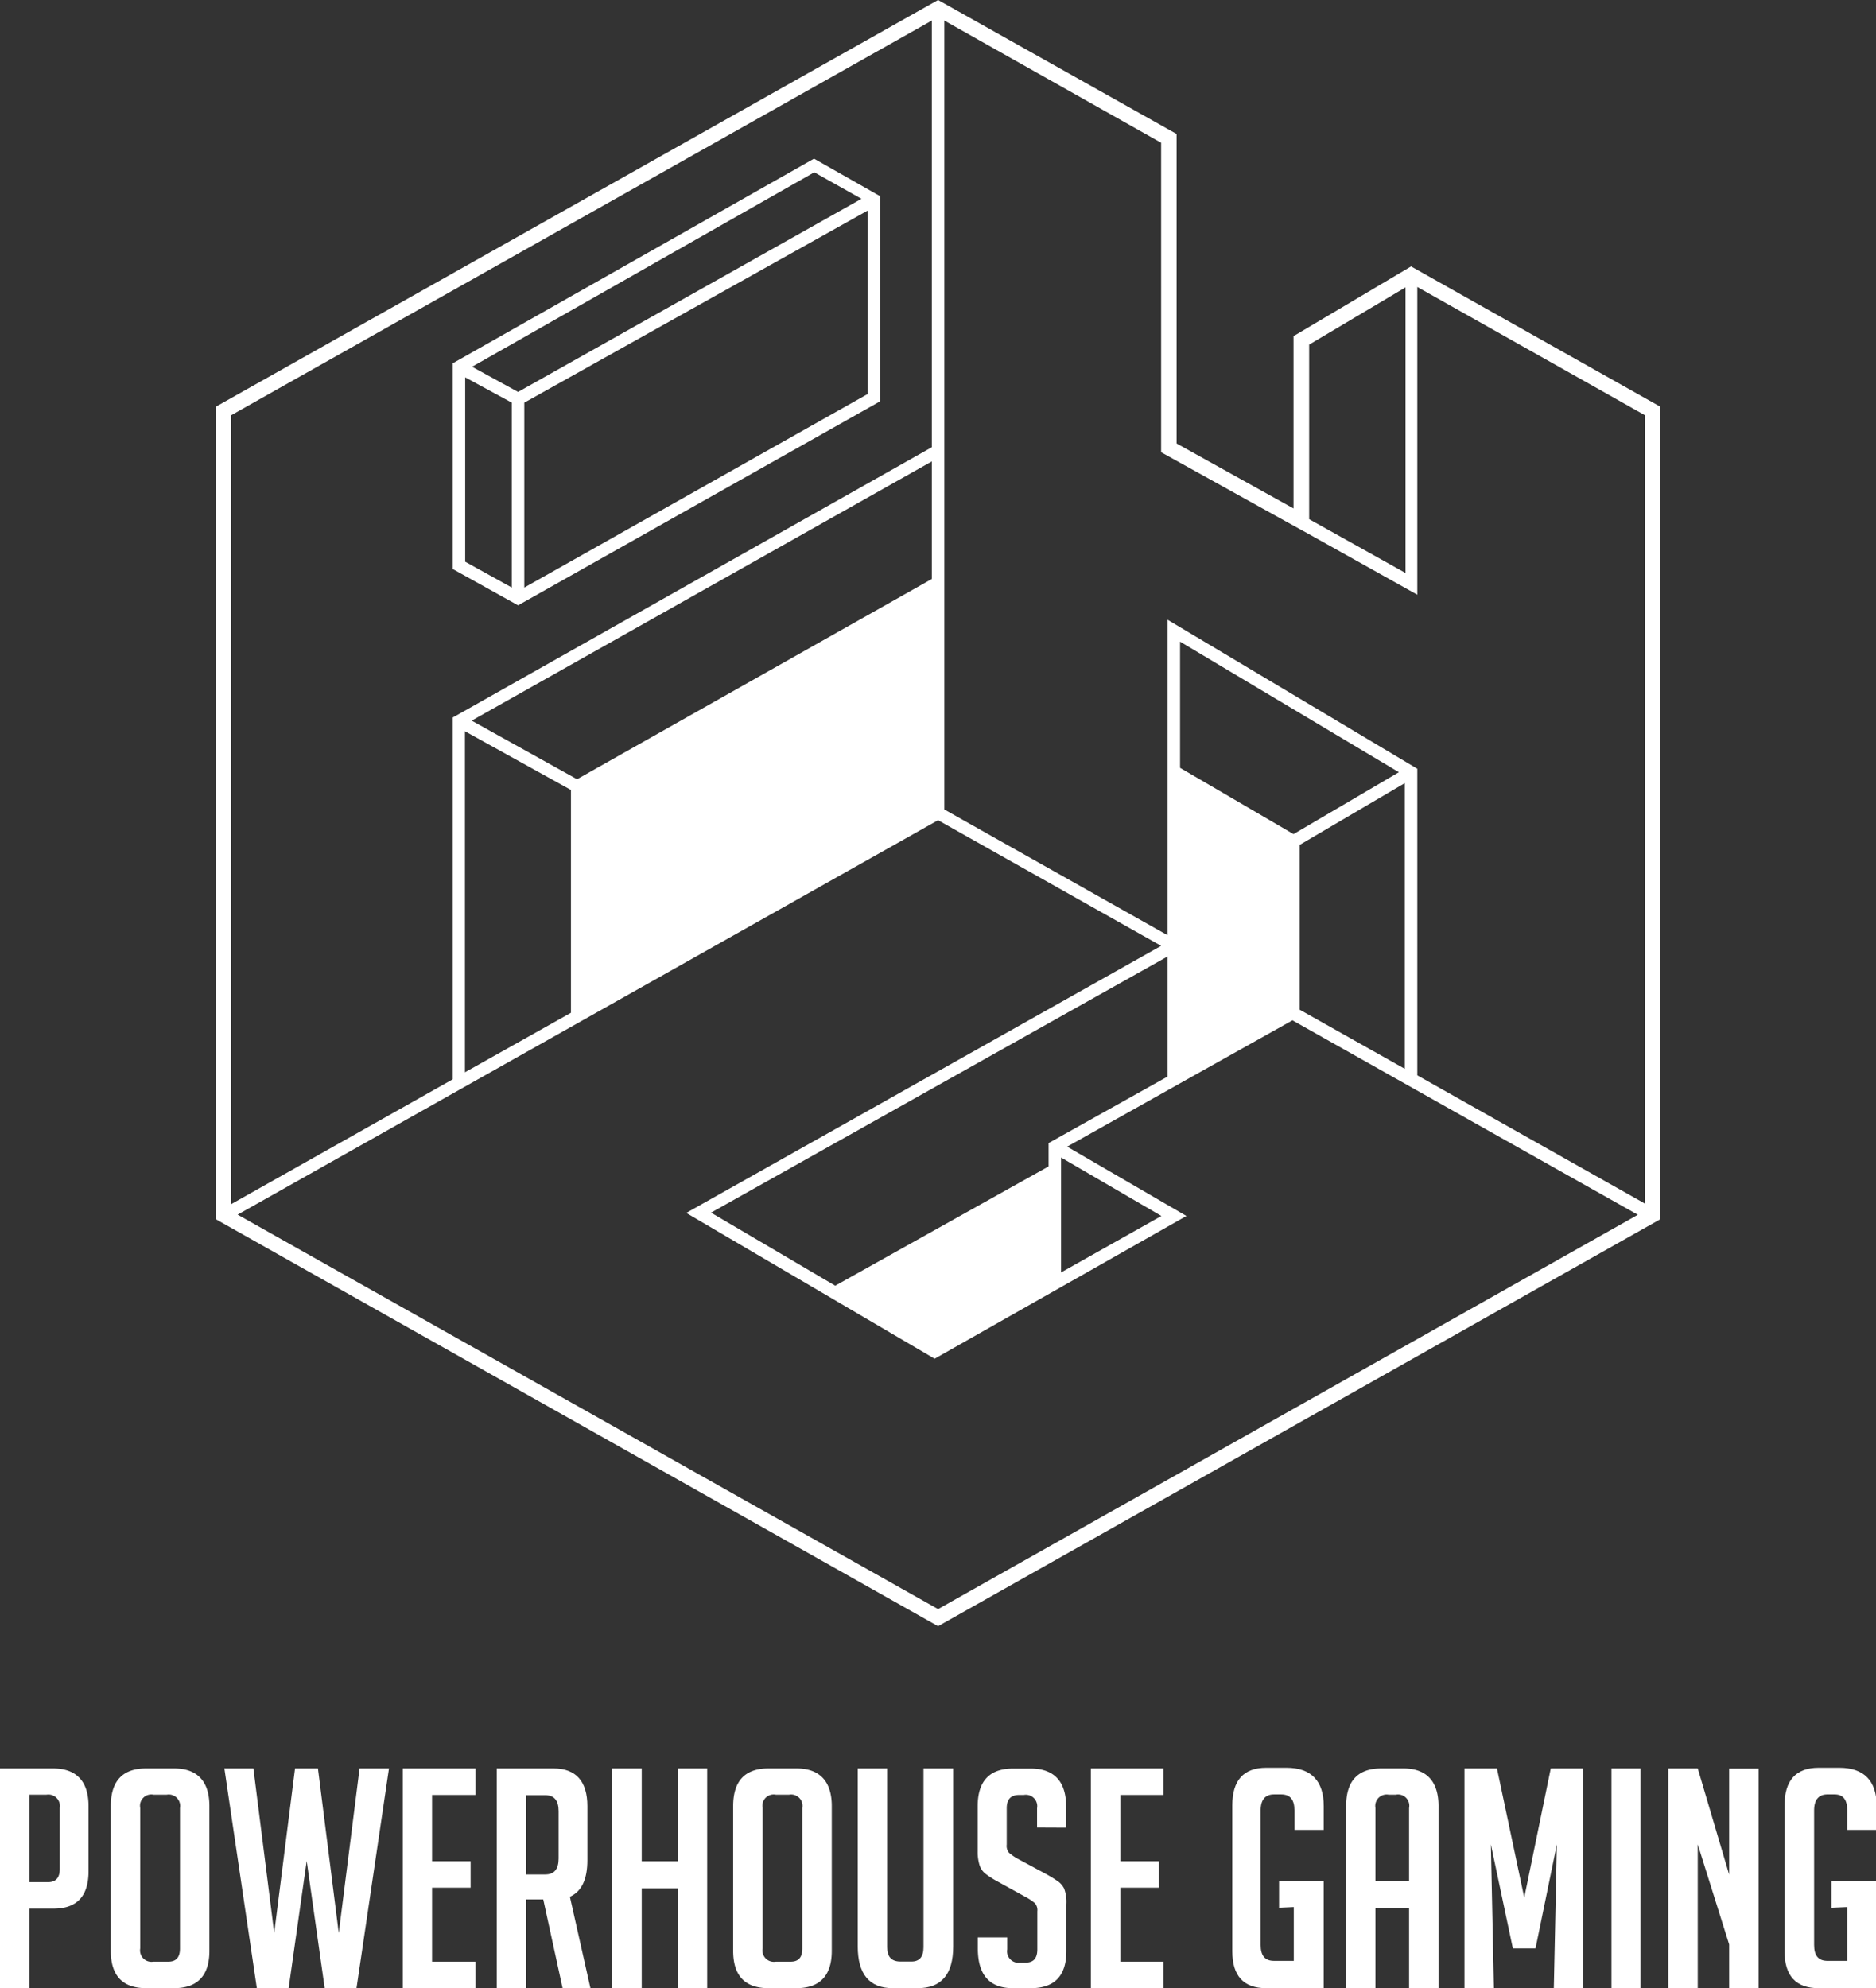
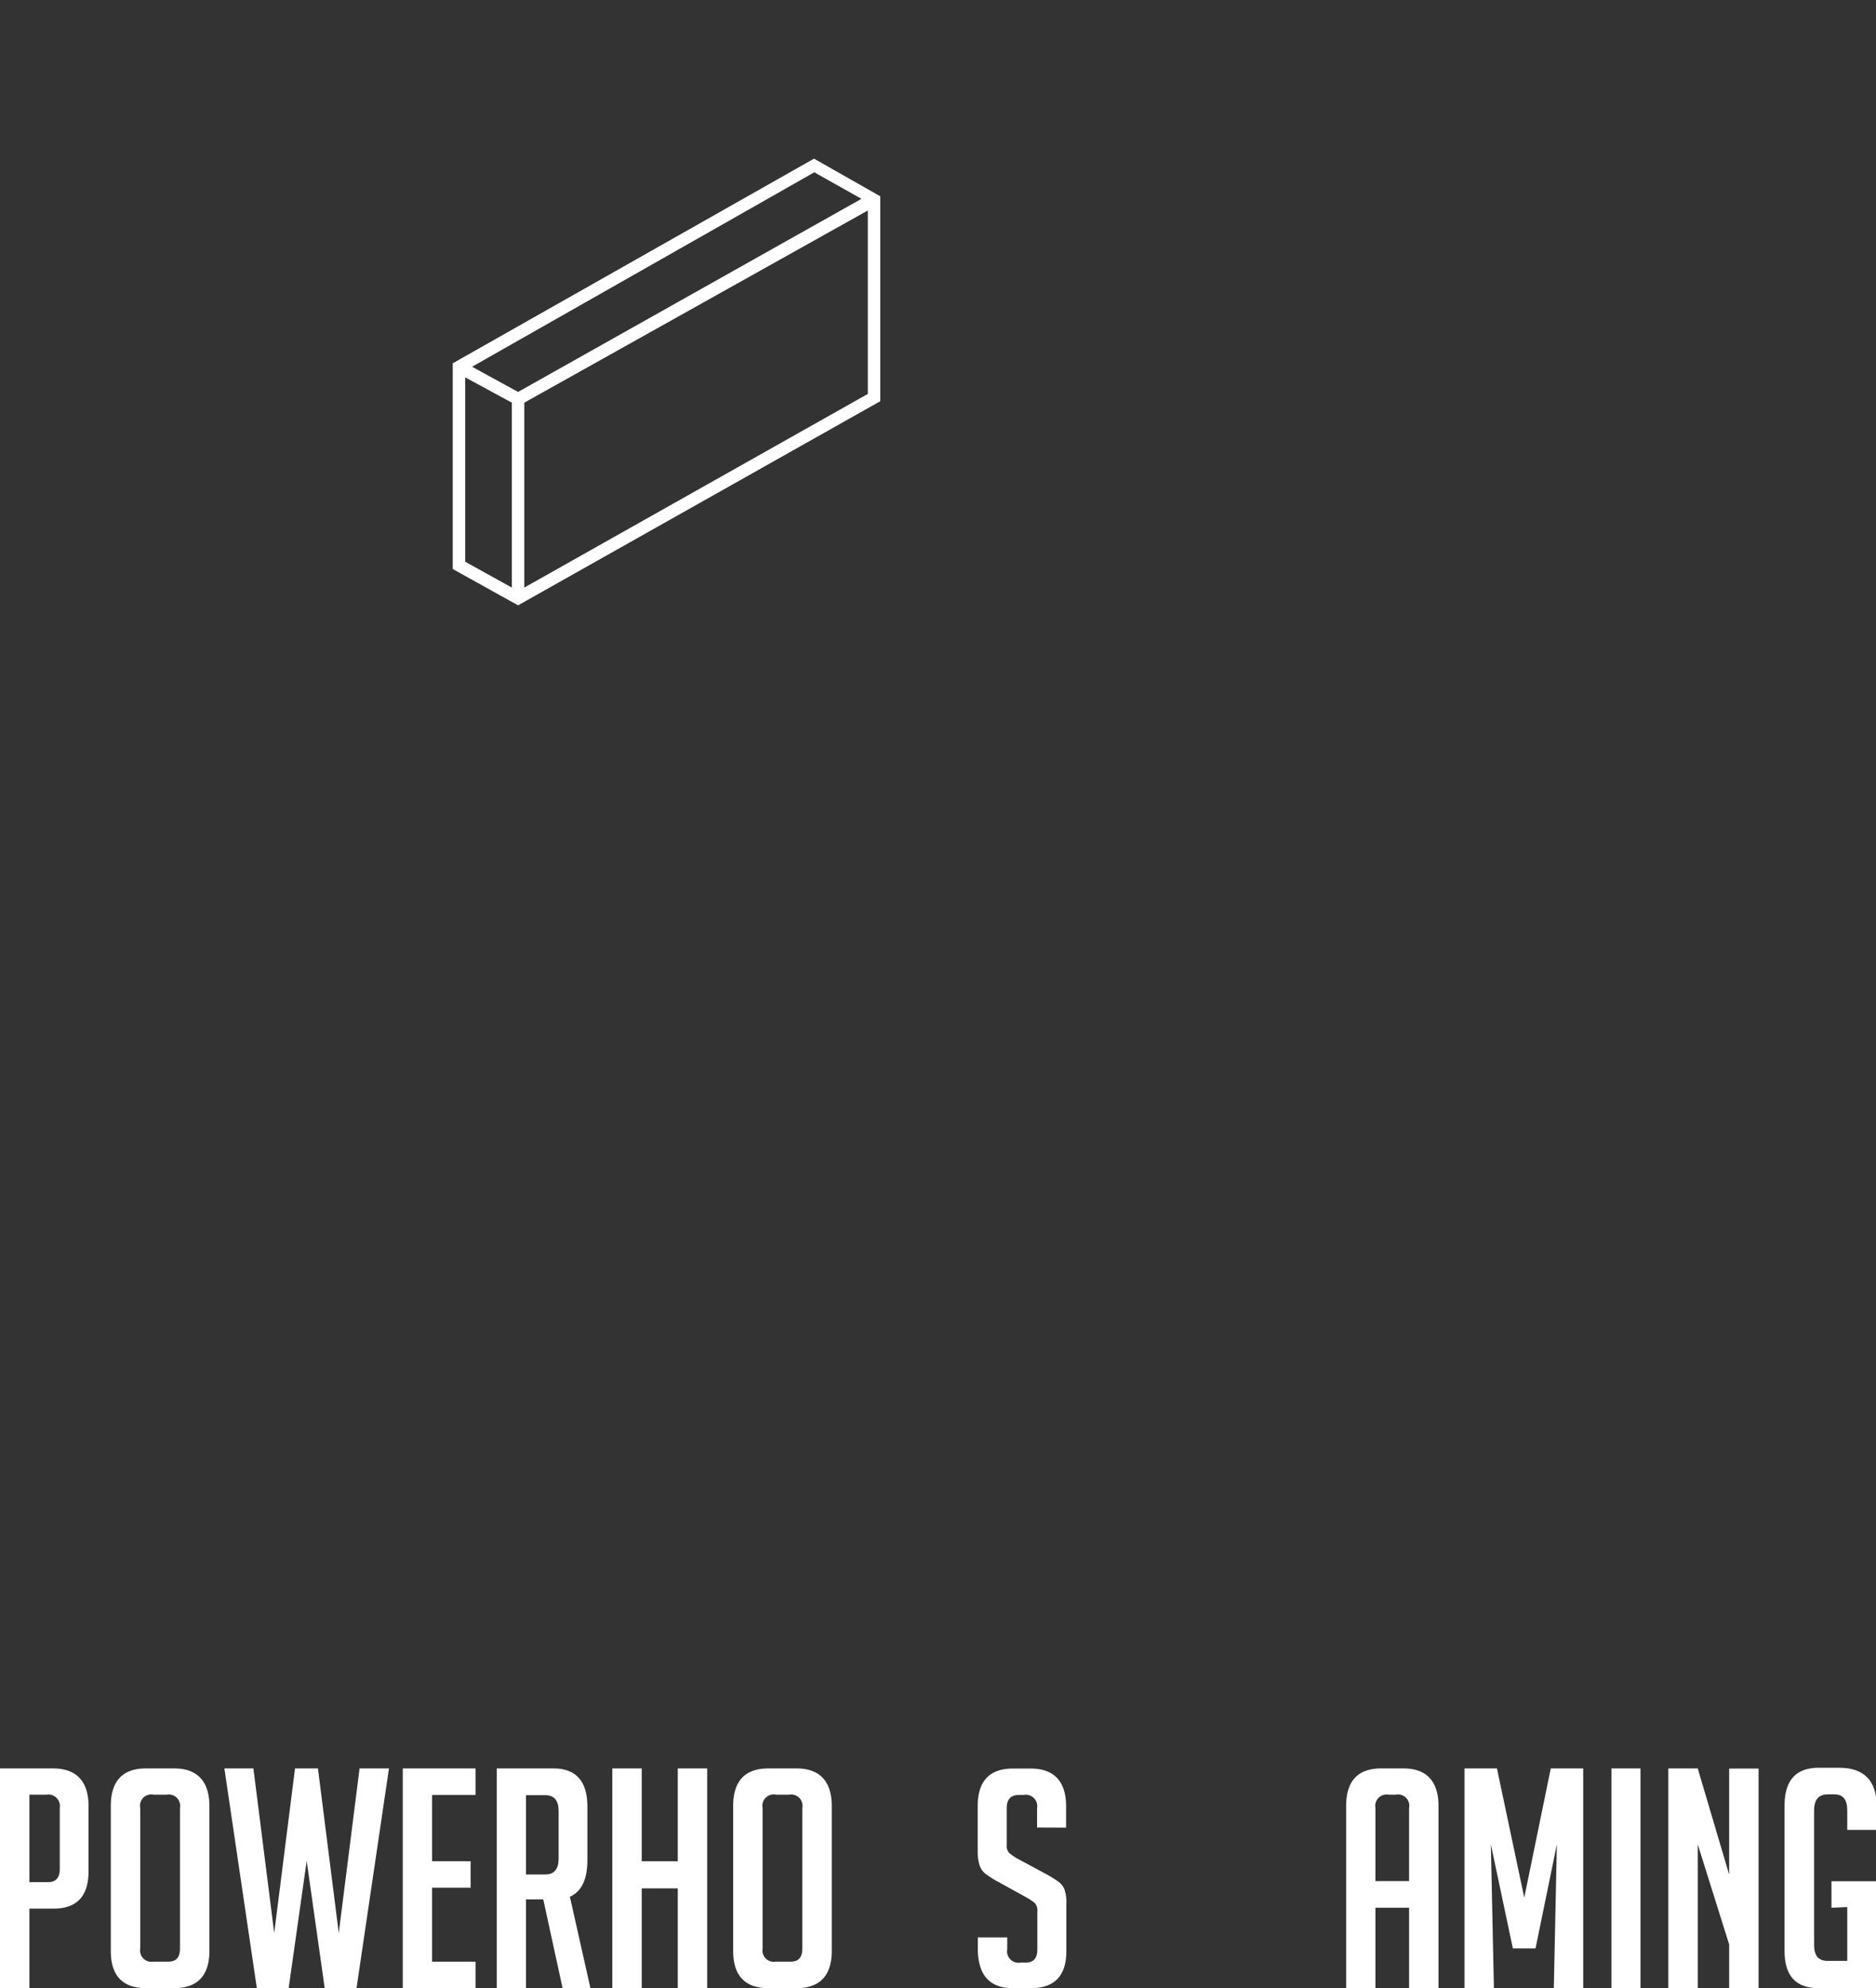
<svg xmlns="http://www.w3.org/2000/svg" viewBox="0 0 141.55 150">
  <rect x="0" y="0" width="141.55" height="150" fill="#333333" stroke="none" />
  <defs>
    <style>.a{fill:#fff;}</style>
  </defs>
  <title>Power-House-Gaming</title>
-   <path class="a" d="M110.69,20.1l-8.87,5.26v13L93,33.46V10.11L75,0,20.53,30.67V92L75,122.69,129.47,92V30.67ZM103,38.38V26l7.27-4.32V43.23L103,39.17ZM21.66,31.33,74.53,1.55V33.74L38.62,54l-.24.13V81.43L21.66,90.85Zm26.1,27.46-7.95-4.42L74.53,34.81v8.87Zm-.46.81V76.41l-8,4.49V55.17ZM75,121.4,22.15,91.64,75,61.88l16.83,9.48L56,91.51l18.74,11,19-10.77-9-5.23,10-5.61,7-3.92,9.34,5.26v0l16.72,9.41Zm8.34-35.16V88l-16.1,9-9.37-5.51L92.32,72.16v9.06Zm.94,1.09,7.57,4.41L84.28,96Zm17.54-24.4-8.56-5V48.41l16.51,9.85Zm8.4-3.85V80.64l-7.93-4.46V63.74Zm18.12,31.73-17.18-9.68V58L92.32,46.76v23.8L75.47,61.07V1.55l16.36,9.22V34.12l.58.32,8.87,4.92,1.67.92h0l8.21,4.59V21.65l17.18,9.68Z" transform="translate(-4.22)" />
  <path class="a" d="M70.64,30.27V14.81l-5-2.84L38.38,27.41V42.93l4.93,2.74Zm-.94-.55L43.78,44.33V30.38L69.7,15.88ZM42.84,44.33l-3.52-1.95V28.47l3.52,1.91Zm-3-16.66L65.66,13l3.56,2L43.31,29.57Z" transform="translate(-4.22)" />
  <path class="a" d="M4.22,133.42h4c1.79,0,2.68,1,2.68,2.84v4.92c0,1.88-.88,2.82-2.65,2.82H6.44v6H4.22ZM6.44,142H7.85c.58,0,.88-.33.88-1V136.4a.87.87,0,0,0-1-1H6.44Z" transform="translate(-4.22)" />
  <path class="a" d="M15.26,150c-1.79,0-2.68-.94-2.68-2.82V136.26c0-1.89.89-2.84,2.66-2.84h2.12c1.77,0,2.66,1,2.66,2.84v10.92c0,1.88-.9,2.82-2.68,2.82Zm.53-2h1.13c.59,0,.88-.32.88-1V136.4a.86.86,0,0,0-1-1h-1a.85.85,0,0,0-1,1V147A.86.86,0,0,0,15.79,148Z" transform="translate(-4.22)" />
  <path class="a" d="M33.57,133.42,31.12,150h-2.4l-1.36-9.6L26,150h-2.4l-2.45-16.58h2.19l1.57,12.42,1.57-12.42h1.73l1.57,12.42,1.57-12.42Z" transform="translate(-4.22)" />
  <path class="a" d="M34.61,150V133.42H40.1v2H36.82v5h2.91v2H36.82V148H40.1v2Z" transform="translate(-4.22)" />
  <path class="a" d="M41.7,133.42H46c1.69,0,2.54,1,2.54,2.84v4.09c0,1.45-.44,2.36-1.32,2.75l1.55,6.9h-2.1l-1.46-6.7H43.91V150H41.7Zm2.21,8h1.46q1,0,1-1.2v-3.58q0-1.2-1-1.2H43.91Z" transform="translate(-4.22)" />
  <path class="a" d="M55.36,150v-7.53H52.64V150H50.42V133.42h2.22v7h2.72v-7h2.22V150Z" transform="translate(-4.22)" />
  <path class="a" d="M62.22,150c-1.79,0-2.68-.94-2.68-2.82V136.26c0-1.89.89-2.84,2.66-2.84h2.12c1.77,0,2.66,1,2.66,2.84v10.92c0,1.88-.9,2.82-2.68,2.82Zm.53-2h1.13c.59,0,.88-.32.88-1V136.4a.86.86,0,0,0-1-1h-1a.85.85,0,0,0-1,1V147A.86.86,0,0,0,62.75,148Z" transform="translate(-4.22)" />
-   <path class="a" d="M76.14,133.42v13.44c0,2.09-.89,3.14-2.68,3.14H71.59c-1.77,0-2.65-1.05-2.65-3.16V133.42h2.22v13.49c0,.72.32,1.08,1,1.08H73q.9,0,.9-1.08V133.42Z" transform="translate(-4.22)" />
  <path class="a" d="M82.47,137.88v-1.46a.86.86,0,0,0-1-1h-.35c-.63,0-.94.33-.94,1v2.75a.8.8,0,0,0,.18.62,4.09,4.09,0,0,0,.6.42l2.1,1.13a10.5,10.5,0,0,1,1,.61,1.5,1.5,0,0,1,.45.53,2.88,2.88,0,0,1,.17,1.19v3.54c0,1.86-.9,2.79-2.68,2.79H80.65C78.88,150,78,149,78,147v-.83h2.22v.9a.86.86,0,0,0,1,1h.39c.59,0,.88-.32.88-1V144.2a.79.79,0,0,0-.19-.62,4.2,4.2,0,0,0-.6-.41L79.58,142a6.93,6.93,0,0,1-1-.63,1.32,1.32,0,0,1-.45-.65,3.37,3.37,0,0,1-.14-1.05v-3.4c0-1.89.89-2.84,2.66-2.84H82c1.77,0,2.66,1,2.66,2.84v1.62Z" transform="translate(-4.22)" />
-   <path class="a" d="M86.53,150V133.42H92v2H88.75v5h2.91v2H88.75V148H92v2Z" transform="translate(-4.22)" />
-   <path class="a" d="M100.73,143.93v-2h3.37V150H99.76c-1.71,0-2.56-.93-2.56-2.79v-11c0-1.89.85-2.84,2.56-2.84h1.53c1.87,0,2.81,1,2.81,2.89v1.8h-2.21v-1.48c0-.8-.32-1.2-1-1.2h-.55c-.65,0-1,.4-1,1.2v10.16c0,.8.32,1.2,1,1.2h1.5v-4.06Z" transform="translate(-4.22)" />
  <path class="a" d="M108,150h-2.21V136.26c0-1.89.88-2.84,2.65-2.84h1.67c1.77,0,2.65,1,2.65,2.84V150h-2.22v-6.07H108Zm2.54-8.08V136.4a.85.85,0,0,0-1-1H109a.86.86,0,0,0-1,1v5.52Z" transform="translate(-4.22)" />
  <path class="a" d="M119.23,143.17l2-9.75h2.45V150h-2.22l.23-10.85L120.08,147h-1.71l-1.66-7.85.23,10.85h-2.22V133.42h2.45Z" transform="translate(-4.22)" />
  <path class="a" d="M125.81,150V133.42H128V150Z" transform="translate(-4.22)" />
  <path class="a" d="M134.69,141.43v-8h2.22V150h-2.22v-3.3l-2.37-7.55V150H130.1V133.42h2.22Z" transform="translate(-4.22)" />
  <path class="a" d="M142.41,143.93v-2h3.37V150h-4.34c-1.71,0-2.57-.93-2.57-2.79v-11c0-1.89.86-2.84,2.57-2.84H143c1.88,0,2.82,1,2.82,2.89v1.8h-2.22v-1.48c0-.8-.31-1.2-.95-1.2h-.55c-.65,0-1,.4-1,1.2v10.16c0,.8.32,1.2,1,1.2h1.5v-4.06Z" transform="translate(-4.22)" />
</svg>